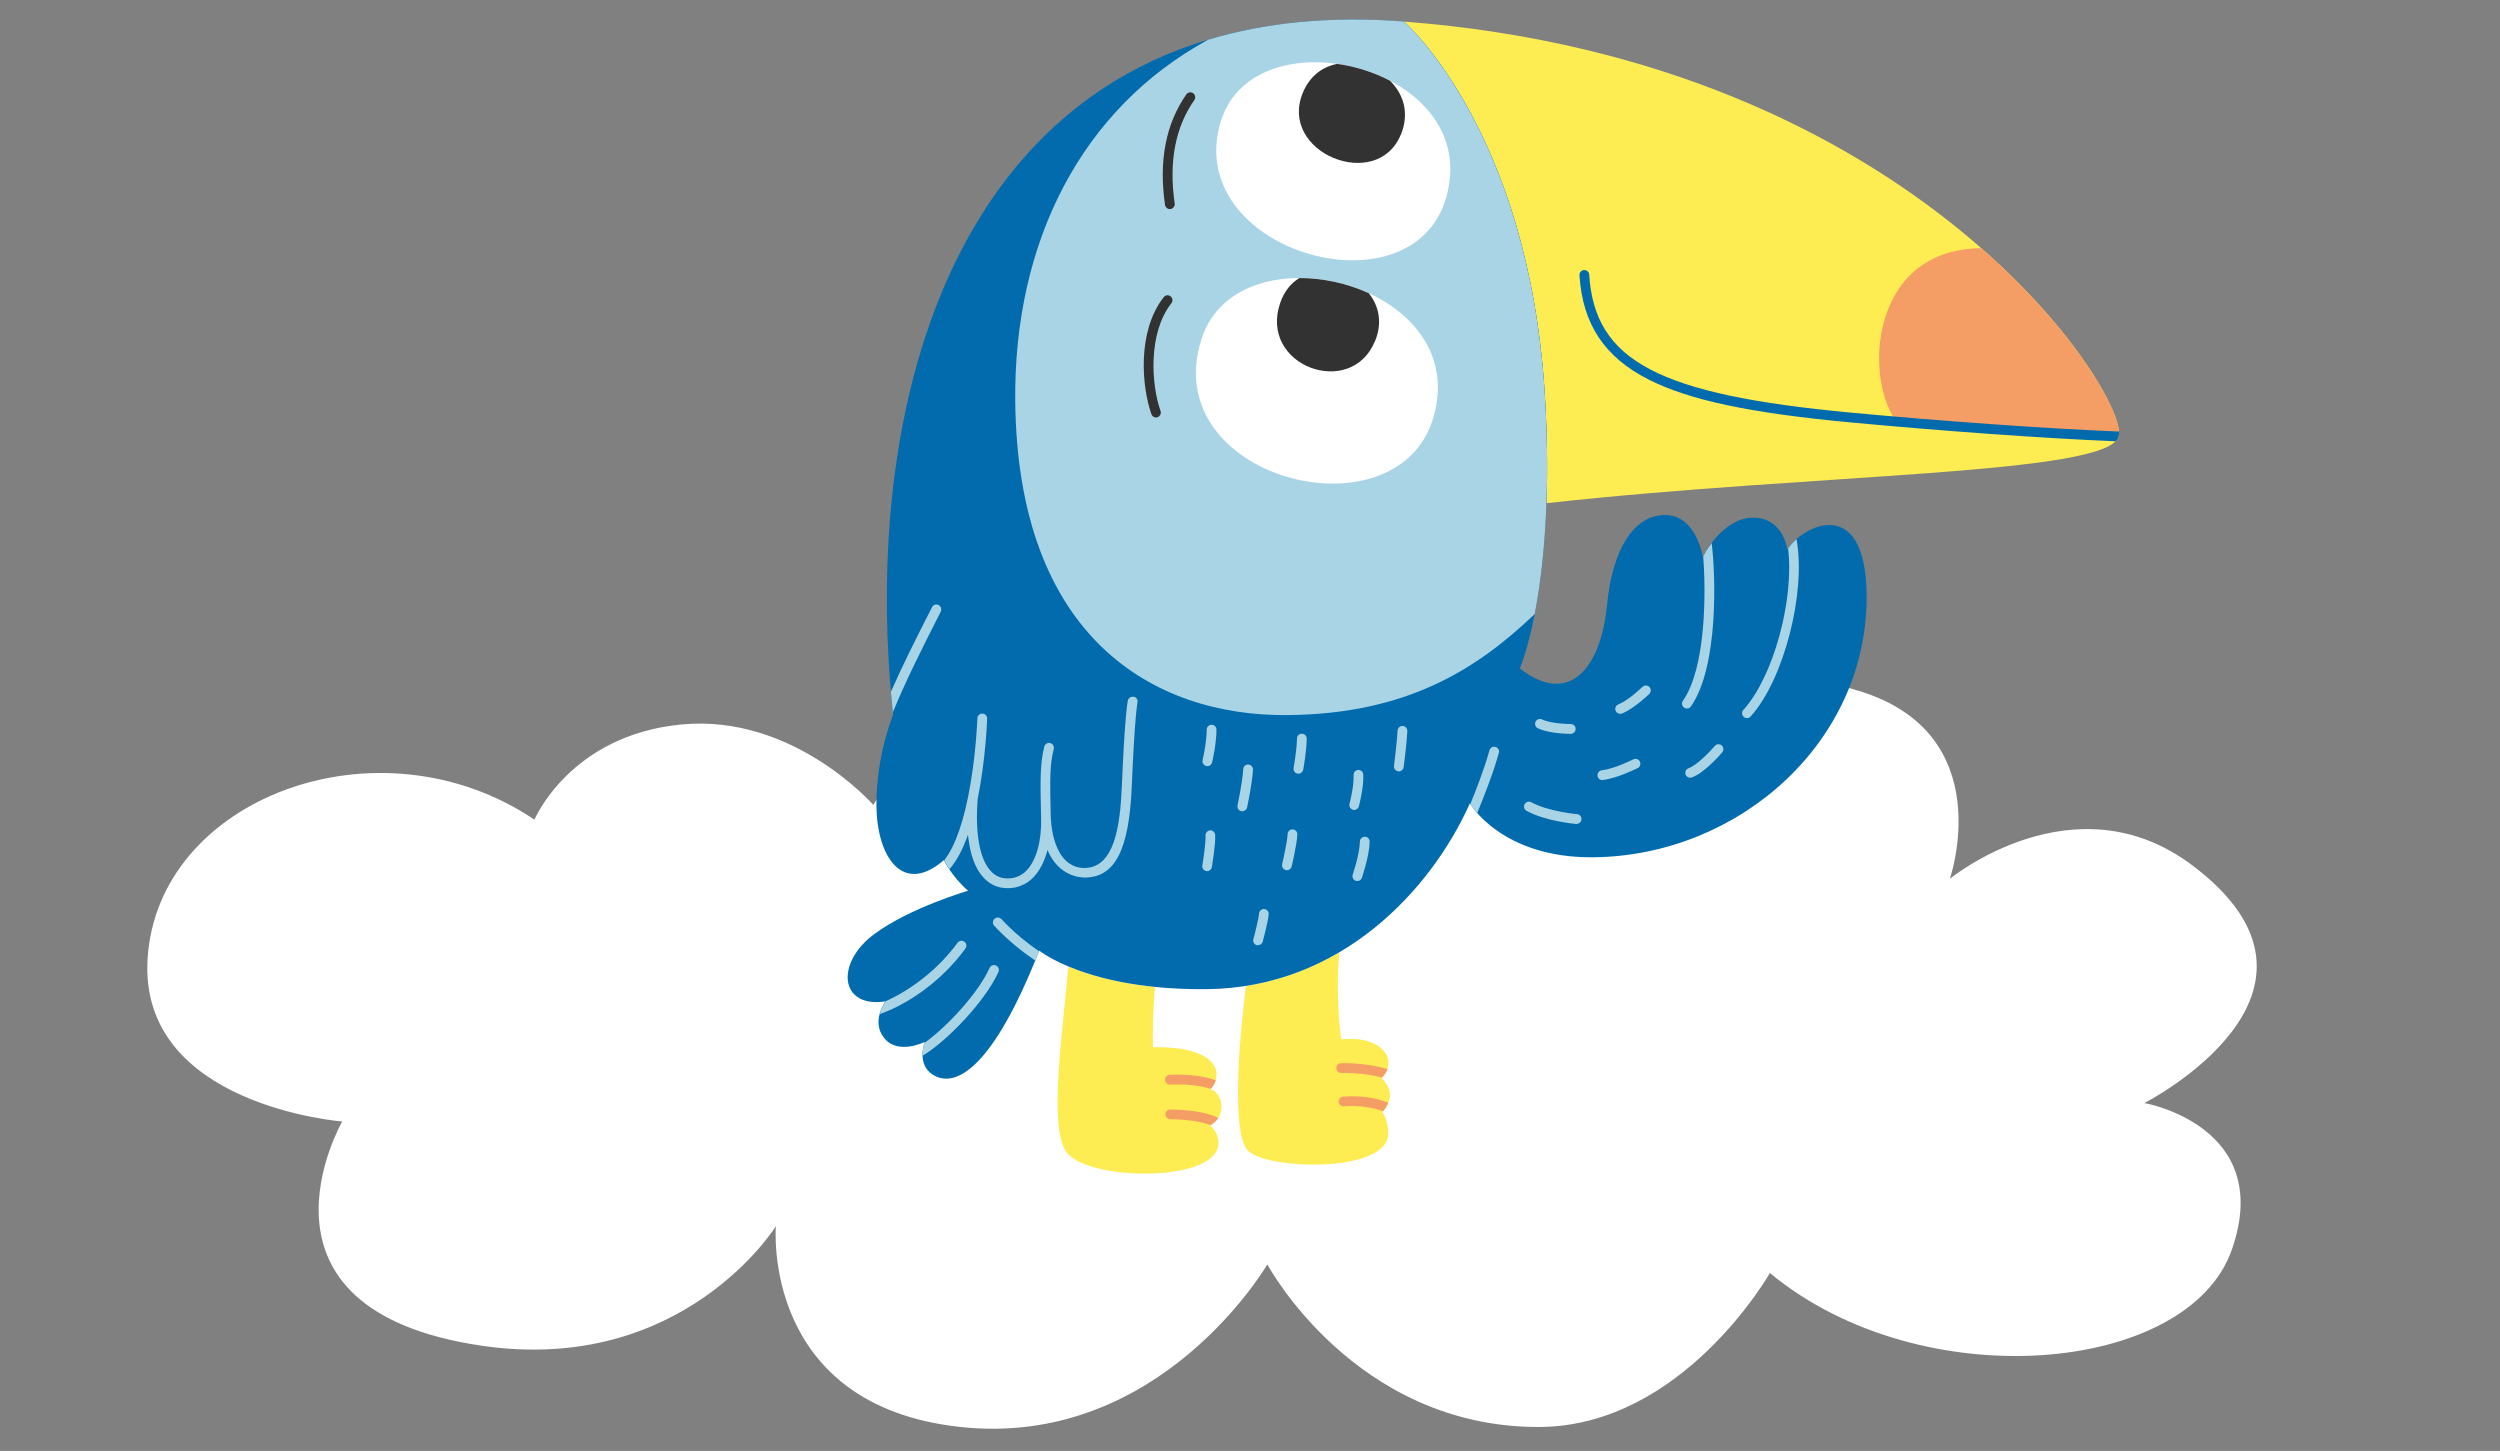
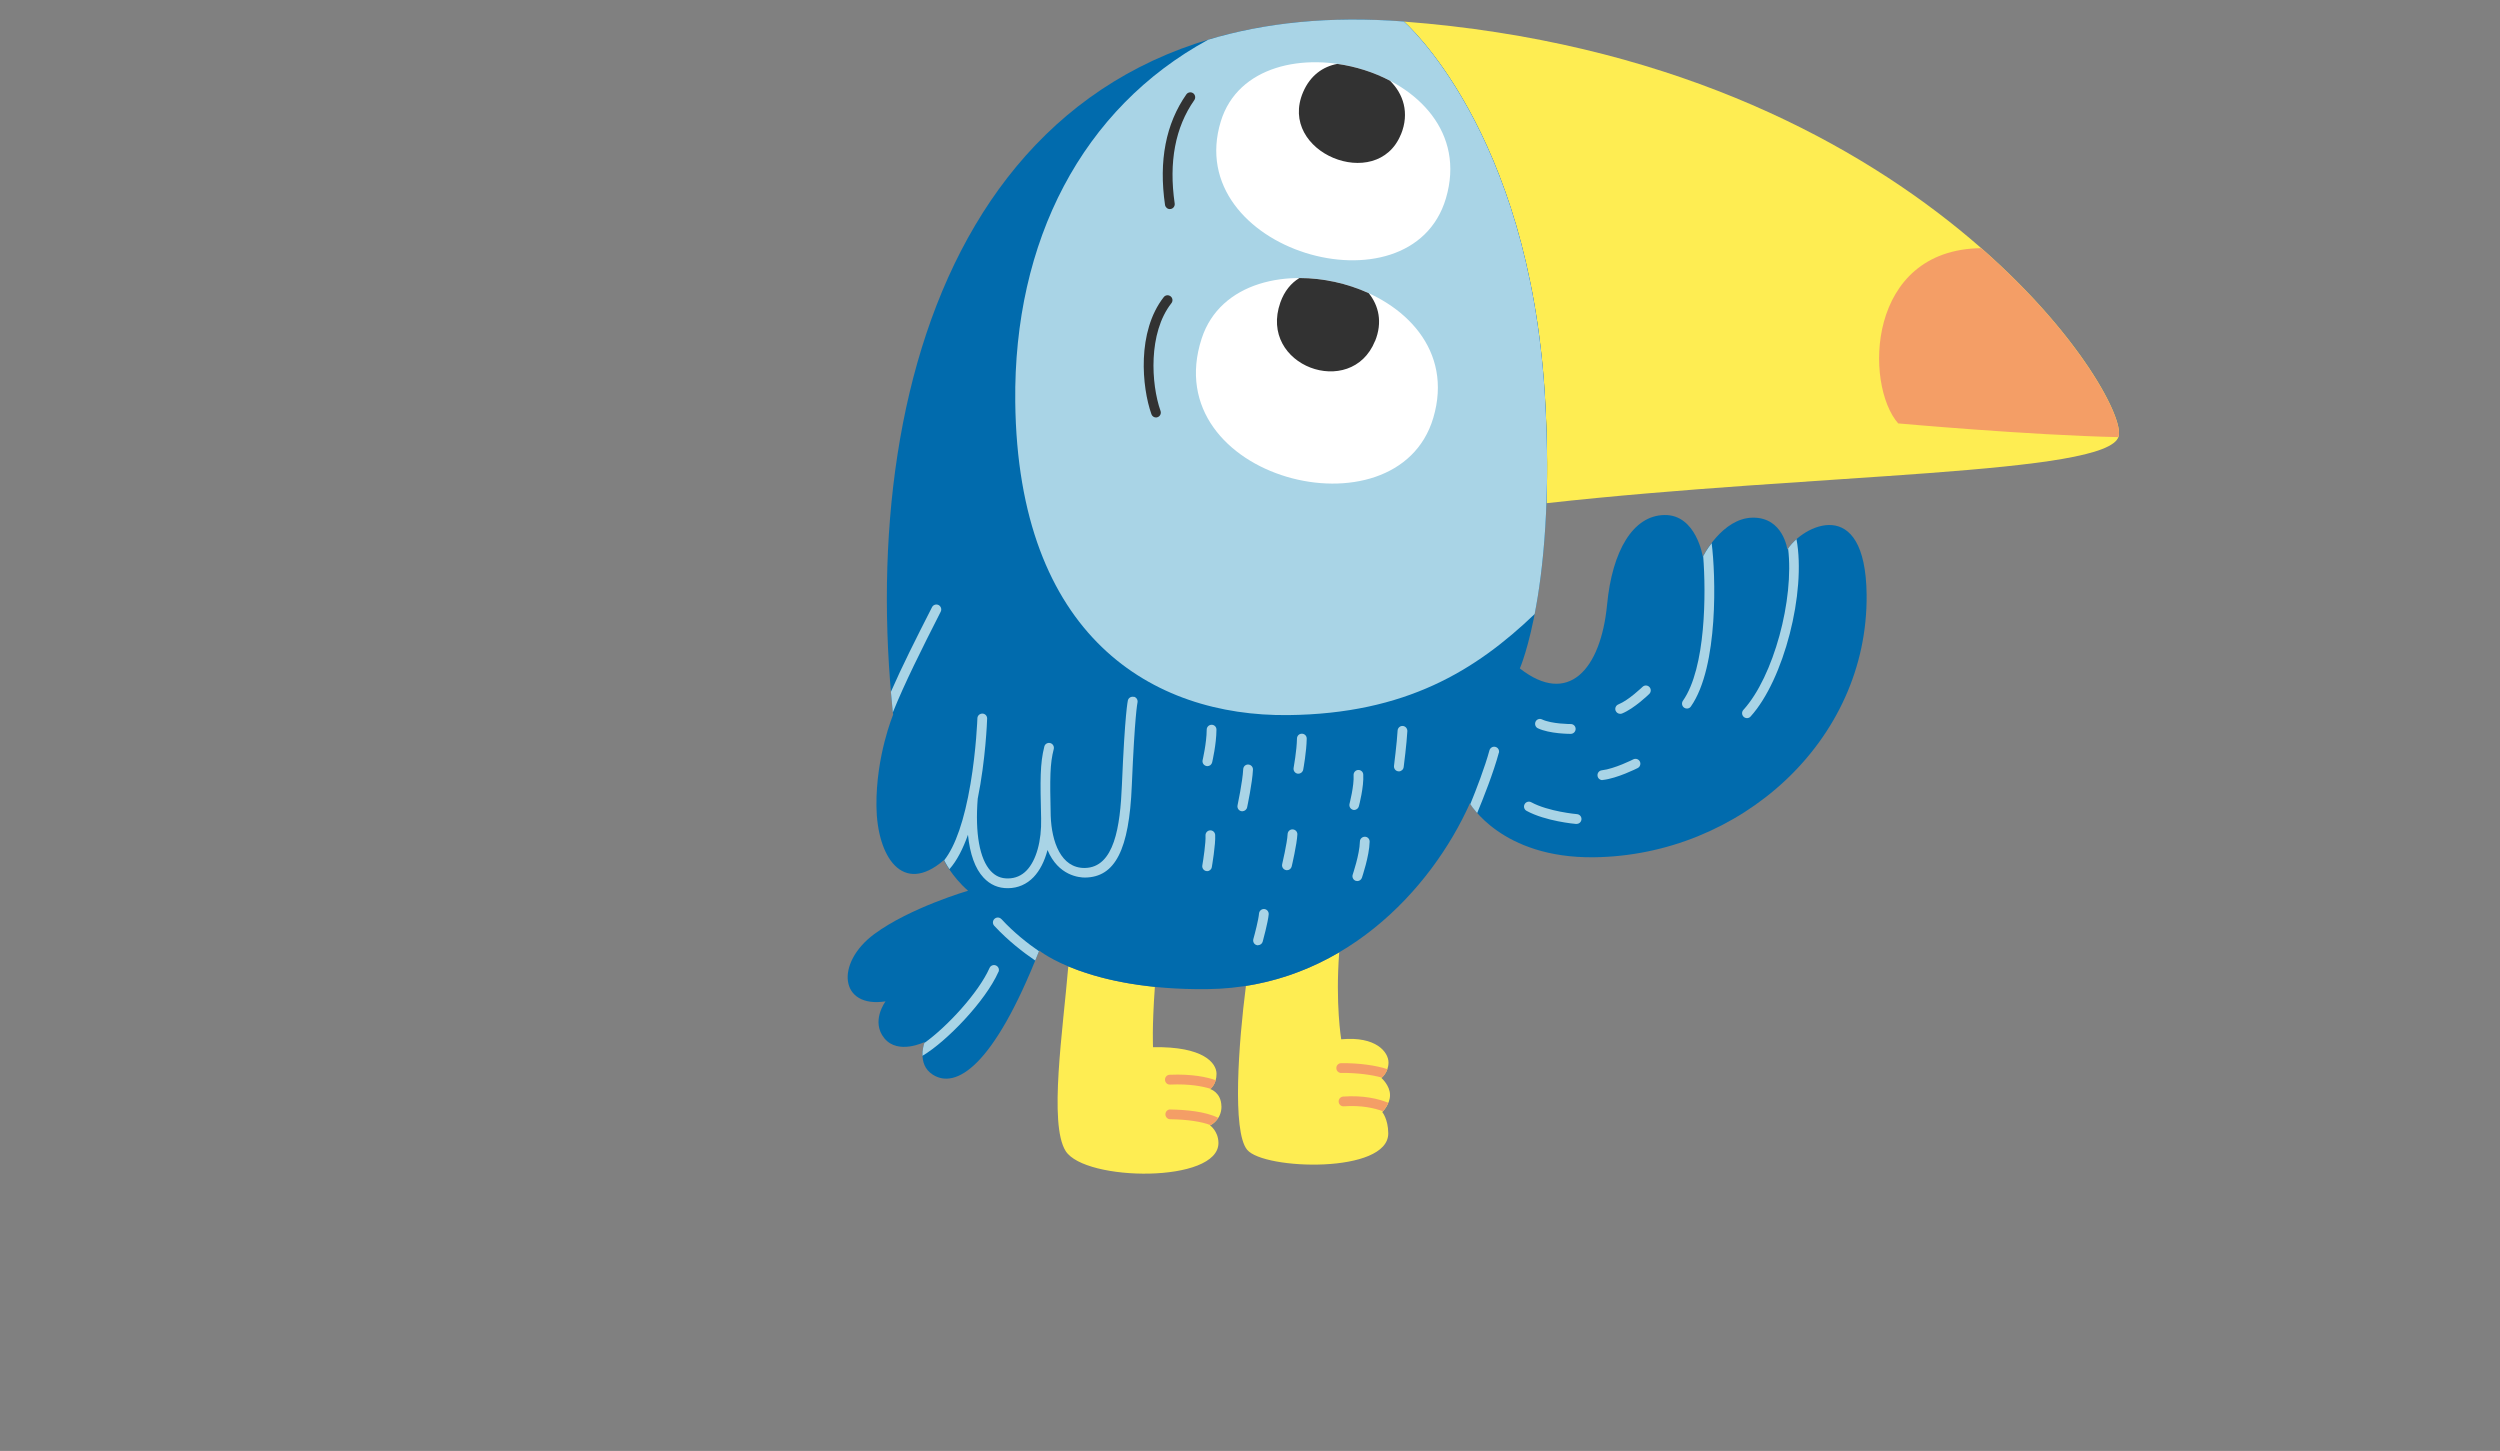
<svg xmlns="http://www.w3.org/2000/svg" id="Ebene_1" data-name="Ebene 1" viewBox="0 0 313 181.66">
  <rect x="0" y="0" width="313" height="181.66" fill="#808080" stroke="none" />
  <defs>
    <style>
      .cls-1 {
        fill: #323232;
      }

      .cls-2 {
        fill: #f49e66;
      }

      .cls-3 {
        fill: #a9d4e6;
      }

      .cls-4 {
        fill: #fff;
      }

      .cls-5 {
        fill: #feed52;
      }

      .cls-6 {
        fill: #016bad;
      }
    </style>
  </defs>
-   <path class="cls-4" d="M66.91,102.62s4.44-10.6,18.45-11.92c14-1.32,23.97,10.07,23.97,10.07,0,0,9.3-14.86,20.51-15.27,14.83-.53,22.52,7.86,22.52,7.86,0,0,8.46-10.49,20.97-10.49,19.15,0,27.45,16.35,27.45,16.35,0,0,9.52-19.56,31.93-12.73,17.72,5.39,11.41,23.54,11.41,23.54,0,0,15.59-12.81,30.36-1.69,21.15,15.91-6,29.76-6,29.76,0,0,16.35,2.86,10.95,18.35-5.45,15.63-38.88,18.64-57.84,2.93,0,0-10.93,19.28-28.99,19.28-23.04,0-33.93-20.36-33.93-20.36,0,0-13.38,23.05-38.4,20.36-25.02-2.69-23.13-25.14-23.13-25.14,0,0-11.58,18.68-36.86,14.96-30.99-4.57-17.43-28.07-17.43-28.07,0,0-25.49-1.97-24.37-20.36,1.22-20.17,28.92-30.56,48.43-17.43Z" />
  <path class="cls-5" d="M152.92,138.51c-.02-1.75-1.4-2.16-1.4-2.16,0,0,.8-.59.79-1.92-.01-1.33-1.62-3.44-7.95-3.32,0,0-.14-2.38.23-7.55-4.95-.5-8.5-1.58-10.84-2.57-.66,7.94-2.46,19.74-.33,23.12,2.42,3.83,19.19,4.05,19.13-1.03-.02-1.47-1.05-2.18-1.05-2.18,0,0,1.45-.65,1.43-2.4h0ZM174.03,137.08c-.01-1.19-1.08-2.12-1.08-2.12,0,0,.9-.69.89-1.95-.01-1.26-1.52-3.3-5.92-2.89,0,0-.74-4.43-.25-10.89-3.46,2.03-7.36,3.53-11.68,4.21-.92,7.15-1.74,18.21.15,20.51,2.09,2.54,17.72,3.03,17.67-2.07-.02-1.79-.75-2.65-.75-2.65,0,0,.98-.95.97-2.14h0Z" />
  <path class="cls-5" d="M175.76,2.7s15.66,13.56,17.66,46.85c.3,5.09.34,9.56.2,13.45,33.67-3.74,70.25-3.54,71.63-8.35,1.38-4.81-24.79-46.99-89.49-51.95Z" />
  <path class="cls-6" d="M190.28,83.7s4.57-10.35,3.14-34.16c-2-33.29-17.66-46.85-17.66-46.85-53.18-4.04-68.6,43.11-63.94,86.79,0,0-2.16,5.17-2.09,11.46.07,6.28,3.25,11.24,8.44,6.75,0,0,.96,2.02,3.03,3.83,0,0-7.26,2.12-11.72,5.41-4.96,3.66-4.35,9.33,1.39,8.44,0,0-1.88,2.5-.15,4.62,1.73,2.12,5.06.46,5.06.46,0,0-1.09,2.77,1.01,4.1,2.83,1.8,7.54-.81,13.32-15.54,0,0,6.06,4.99,21.02,4.83,16.76-.18,28.05-12.43,32.9-23.26,0,0,3.93,6.88,15.5,6.75,18.24-.2,34.37-14.51,34.17-32.89-.14-12.7-8.08-8.61-9.92-5.63,0,0-.5-4.04-4.33-4-3.83.04-6.26,4.88-6.26,4.88,0,0-.82-5.26-4.78-5.21-3.96.04-6.56,4.49-7.2,11.2-.79,8.21-4.89,12.74-10.92,8.01h0Z" />
  <path class="cls-3" d="M161.28,89.53c14.74-.16,23.5-5.61,30.86-12.65,1.07-5.49,2.05-14.44,1.28-27.34-2-33.29-17.66-46.85-17.66-46.85-9.28-.71-17.41.15-24.49,2.28-15.78,8.58-24.38,25.2-24.16,45.34.32,29.37,17.18,39.41,34.17,39.22h0Z" />
  <path class="cls-3" d="M151.17,95.92s-.1,0-.15-.02c-.33-.08-.53-.41-.45-.74,0-.02.5-2.12.51-3.81,0-.34.28-.61.62-.61.34,0,.61.28.6.62-.01,1.83-.52,4-.54,4.09-.07.28-.31.47-.59.47Z" />
  <path class="cls-3" d="M155.55,101.57s-.09,0-.14-.01c-.33-.07-.54-.4-.47-.73,0-.03.63-2.94.71-4.53.02-.34.29-.6.64-.58.34.02.6.31.58.64-.08,1.68-.71,4.6-.73,4.72-.06.28-.31.48-.59.49h0Z" />
  <path class="cls-3" d="M162.57,96.87s-.08,0-.12-.01c-.33-.06-.55-.38-.49-.72,0-.02.4-2.19.42-3.67,0-.34.27-.62.62-.61.34,0,.61.28.6.62-.02,1.59-.42,3.79-.44,3.88-.05.29-.31.5-.59.5h0Z" />
  <path class="cls-3" d="M169.56,101.41c-.05,0-.11,0-.16-.02-.33-.09-.52-.42-.44-.75,0-.02.59-2.26.51-3.59-.02-.34.24-.63.57-.65.34-.02.63.24.64.58.09,1.53-.52,3.87-.55,3.97-.07.27-.32.45-.58.46h0Z" />
  <path class="cls-3" d="M175.14,96.57s-.06,0-.08,0c-.34-.04-.57-.35-.53-.69,0-.03.37-2.93.45-4.41.02-.34.31-.6.64-.58.34.02.59.31.58.65-.08,1.52-.44,4.38-.46,4.5-.04.31-.3.53-.6.54h0Z" />
  <path class="cls-3" d="M169.95,110.31c-.07,0-.14-.01-.21-.03-.32-.11-.49-.46-.38-.78,0-.03.86-2.5.9-4.14,0-.34.3-.61.63-.6.34,0,.6.29.59.63-.05,1.83-.94,4.4-.97,4.51-.09.25-.32.41-.57.41h0Z" />
  <path class="cls-3" d="M161.13,108.95s-.1,0-.15-.02c-.33-.08-.53-.41-.45-.74,0-.03.63-2.66.68-3.77.02-.34.3-.6.64-.58.34.02.6.3.58.64-.06,1.22-.68,3.88-.71,4-.07.28-.31.47-.59.47Z" />
  <path class="cls-3" d="M157.51,118.35c-.06,0-.12,0-.17-.02-.33-.09-.51-.43-.42-.76.18-.63.65-2.44.71-3.2.03-.34.33-.59.66-.56.33.03.58.33.55.67-.09,1.02-.73,3.32-.75,3.41-.07.27-.32.44-.58.45h0Z" />
  <path class="cls-3" d="M151.14,109.06s-.07,0-.11,0c-.33-.06-.56-.38-.5-.71.13-.75.45-2.89.4-3.74-.02-.34.24-.63.57-.65.34-.02.62.24.64.58.07,1.17-.4,3.9-.42,4.02-.05.3-.3.51-.6.51Z" />
  <path class="cls-3" d="M197.4,103.16s-.04,0-.06,0c-.16-.01-3.83-.34-6.21-1.64-.3-.16-.41-.54-.25-.83.16-.3.53-.41.83-.25,2.15,1.17,5.69,1.49,5.73,1.49.34.03.59.32.56.66-.03.32-.29.56-.6.56h0Z" />
  <path class="cls-3" d="M196.66,91.88h0c-.11,0-2.65,0-4.12-.7-.3-.14-.43-.51-.29-.82s.51-.44.81-.29c1.22.58,3.57.58,3.6.58.34,0,.61.27.61.61,0,.34-.27.61-.6.62Z" />
  <path class="cls-3" d="M202.85,89.37c-.24,0-.47-.14-.57-.38-.13-.31.02-.67.34-.8,1.31-.53,3-2.18,3.02-2.19.24-.24.63-.23.86.01.24.24.23.63-.01.87-.07.07-1.88,1.83-3.41,2.45-.07.03-.15.04-.22.04h0Z" />
  <path class="cls-3" d="M200.62,97.67c-.31,0-.58-.23-.61-.55-.04-.34.2-.64.54-.68,1.58-.18,3.91-1.35,3.94-1.37.3-.15.67-.03.82.27.15.3.03.67-.27.82-.1.05-2.56,1.29-4.35,1.49-.02,0-.04,0-.06,0h0Z" />
-   <path class="cls-3" d="M211.61,97.37c-.26,0-.49-.16-.58-.41-.11-.32.06-.67.38-.78,1.05-.37,2.73-2.13,3.29-2.79.22-.26.61-.28.86-.06.25.22.28.61.06.87-.23.27-2.27,2.61-3.82,3.14-.06.02-.13.03-.19.03Z" />
  <path class="cls-2" d="M248.05,31.07c-14.38.16-14.64,17.08-10.4,21.94,0,0,16.28,1.47,27.57,1.72,0-.03.02-.05.03-.08.65-2.25-4.72-12.64-17.19-23.58h0Z" />
  <path class="cls-4" d="M150.45,42.38c-5.73,17.6,24.47,25.26,29,9.93,5.01-16.94-24.37-24.14-29-9.93Z" />
  <path class="cls-4" d="M152.85,15.18c-4.97,16.17,23.78,24.54,28.18,9.65,4.86-16.46-23.91-23.53-28.18-9.65Z" />
  <path class="cls-3" d="M187.66,94.26c.09-.33-.1-.66-.43-.75-.32-.09-.66.11-.75.43-.57,2.1-1.64,4.88-2.4,6.74.11.18.39.58.86,1.12.76-1.83,2.05-5.08,2.71-7.54h0Z" />
  <path class="cls-3" d="M125.01,121.69c.14-.31,0-.67-.31-.81-.31-.14-.67,0-.81.31-1.38,3.11-5.34,7.39-8.16,9.39-.09.26-.26.89-.24,1.61,3.02-1.79,7.88-6.83,9.51-10.5h0Z" />
  <path class="cls-3" d="M210.85,88.6c.11.08.23.11.36.11.19,0,.38-.09.49-.26,3.5-5,3.1-16.57,2.6-20.45-.58.76-.95,1.41-1.06,1.63.36,4.59.35,13.98-2.54,18.11-.19.28-.13.66.15.86Z" />
  <path class="cls-3" d="M224.93,67.5c-.43.38-.79.78-1.06,1.17.78,6.36-1.81,16.04-5.6,20.21-.23.25-.21.64.04.87.12.11.27.16.42.16.16,0,.33-.07.44-.2,4.18-4.61,6.98-15.58,5.75-22.21Z" />
  <path class="cls-3" d="M111.79,89.18c1.49-3.68,3.55-7.8,5.99-12.6.15-.3.03-.67-.27-.83-.3-.15-.67-.03-.82.27-2.01,3.94-3.76,7.42-5.15,10.6.07.86.16,1.71.24,2.56h0Z" />
  <path class="cls-3" d="M141.95,87.25c-.32-.08-.66.11-.74.44-.01.06-.37,1.53-.75,10.66-.21,5.08-.93,10.27-4.65,10.32-2.98.03-4.15-3.29-4.26-6.53-.11-4.77-.1-6.51.38-8.36.08-.33-.11-.66-.44-.75-.33-.08-.66.11-.74.44-.54,2.13-.52,4.17-.4,9,.07,2.82-.61,5.25-1.81,6.5-.63.66-1.42,1-2.33,1.01-.91.01-1.58-.3-2.17-.93-1.39-1.5-1.97-4.71-1.63-9.05.99-4.87,1.17-9.67,1.18-10.03.01-.34-.25-.62-.59-.63-.34,0-.62.25-.63.59,0,.04-.14,3.93-.86,8.19-.77,4.55-1.89,7.81-3.3,9.59.06.11.27.53.66,1.11.95-1.07,1.71-2.59,2.32-4.31.24,2.41.89,4.24,1.95,5.37.83.89,1.86,1.34,3.08,1.32,1.22-.01,2.32-.48,3.19-1.39.78-.82,1.37-1.98,1.74-3.39,1.36,3.26,4.02,3.45,4.69,3.45,3.78-.04,5.53-3.48,5.86-11.49.37-8.83.7-10.35.71-10.4.08-.33-.11-.66-.44-.75h0Z" />
-   <path class="cls-3" d="M110.13,126.97c3.32-1.15,7.64-3.96,10.74-8.21.2-.28.14-.66-.13-.86-.27-.2-.65-.14-.85.13-2.51,3.45-6.06,6.03-9.06,7.34.02,0,.04,0,.06,0,0,0-.5.66-.75,1.59h0Z" />
  <path class="cls-3" d="M125.37,115.07c-.23-.25-.61-.26-.86-.03-.25.23-.26.62-.03.87,1.74,1.88,3.67,3.36,5.13,4.35.15-.38.31-.77.47-1.17-1.38-.95-3.14-2.32-4.7-4.02Z" />
  <path class="cls-2" d="M167.92,134.33c1.99-.02,3.89.24,5.09.59.14-.13.5-.49.7-1.06-1.4-.47-3.62-.78-5.8-.75-.34,0-.61.28-.6.62,0,.34.28.61.62.61Z" />
  <path class="cls-2" d="M168.17,137.29c-.34.02-.59.32-.57.65.02.34.31.6.65.57,2.2-.15,3.83.22,4.89.62.15-.17.47-.55.68-1.06-1.2-.49-3.07-.96-5.65-.78h0Z" />
  <path class="cls-2" d="M146.44,134.56c-.34.01-.6.3-.58.64.01.34.29.61.64.59,2.46-.11,4.12.23,5.07.53.12-.1.47-.45.64-1.08-1.04-.37-2.91-.8-5.76-.68h0Z" />
  <path class="cls-2" d="M146.52,138.9h-.01c-.33,0-.6.27-.6.61,0,.34.27.62.6.62,2.15.03,3.91.29,5.06.74.18-.1.63-.38.96-.91-1.61-.81-4.07-1.02-6.01-1.05h0Z" />
-   <path class="cls-6" d="M265.25,54.65c.05-.17.06-.37.05-.62-9.35-.38-22.21-1.31-33.47-2.36-24.2-2.26-32.18-6.46-32.86-17.29-.02-.34-.31-.59-.65-.57-.34.02-.59.31-.57.65.38,6.11,3.13,10.25,8.64,13.05,5.11,2.59,12.69,4.2,25.33,5.38,11.02,1.03,23.74,1.97,33.16,2.36.19-.19.32-.39.38-.6Z" />
  <path class="cls-1" d="M175.4,16.83c1.1-2.7.29-5.09-1.37-6.72-2.03-1.07-4.31-1.79-6.6-2.11-1.78.33-3.38,1.43-4.28,3.53-3.24,7.57,9.26,12.63,12.24,5.3Z" />
  <path class="cls-1" d="M172.16,42.7c.96-2.36.45-4.45-.79-5.99-2.71-1.24-5.75-1.9-8.69-1.9-1.02.62-1.87,1.62-2.38,3.06-2.79,7.95,8.87,12.17,11.85,4.83Z" />
  <path class="cls-1" d="M146.47,26.18c-.3,0-.56-.22-.61-.53-.8-5.51.1-10.16,2.67-13.83.2-.28.58-.34.85-.15s.34.58.15.86c-2.39,3.4-3.21,7.76-2.46,12.94.05.34-.18.65-.51.7-.03,0-.06,0-.08,0Z" />
  <path class="cls-1" d="M144.74,52.27c-.25,0-.49-.15-.58-.41-1.2-3.37-1.84-10.34,1.54-14.66.21-.27.59-.31.86-.1.27.21.31.6.1.86-2.92,3.72-2.55,10.13-1.36,13.49.11.32-.05.67-.37.78-.07.02-.13.04-.2.04h0Z" />
</svg>